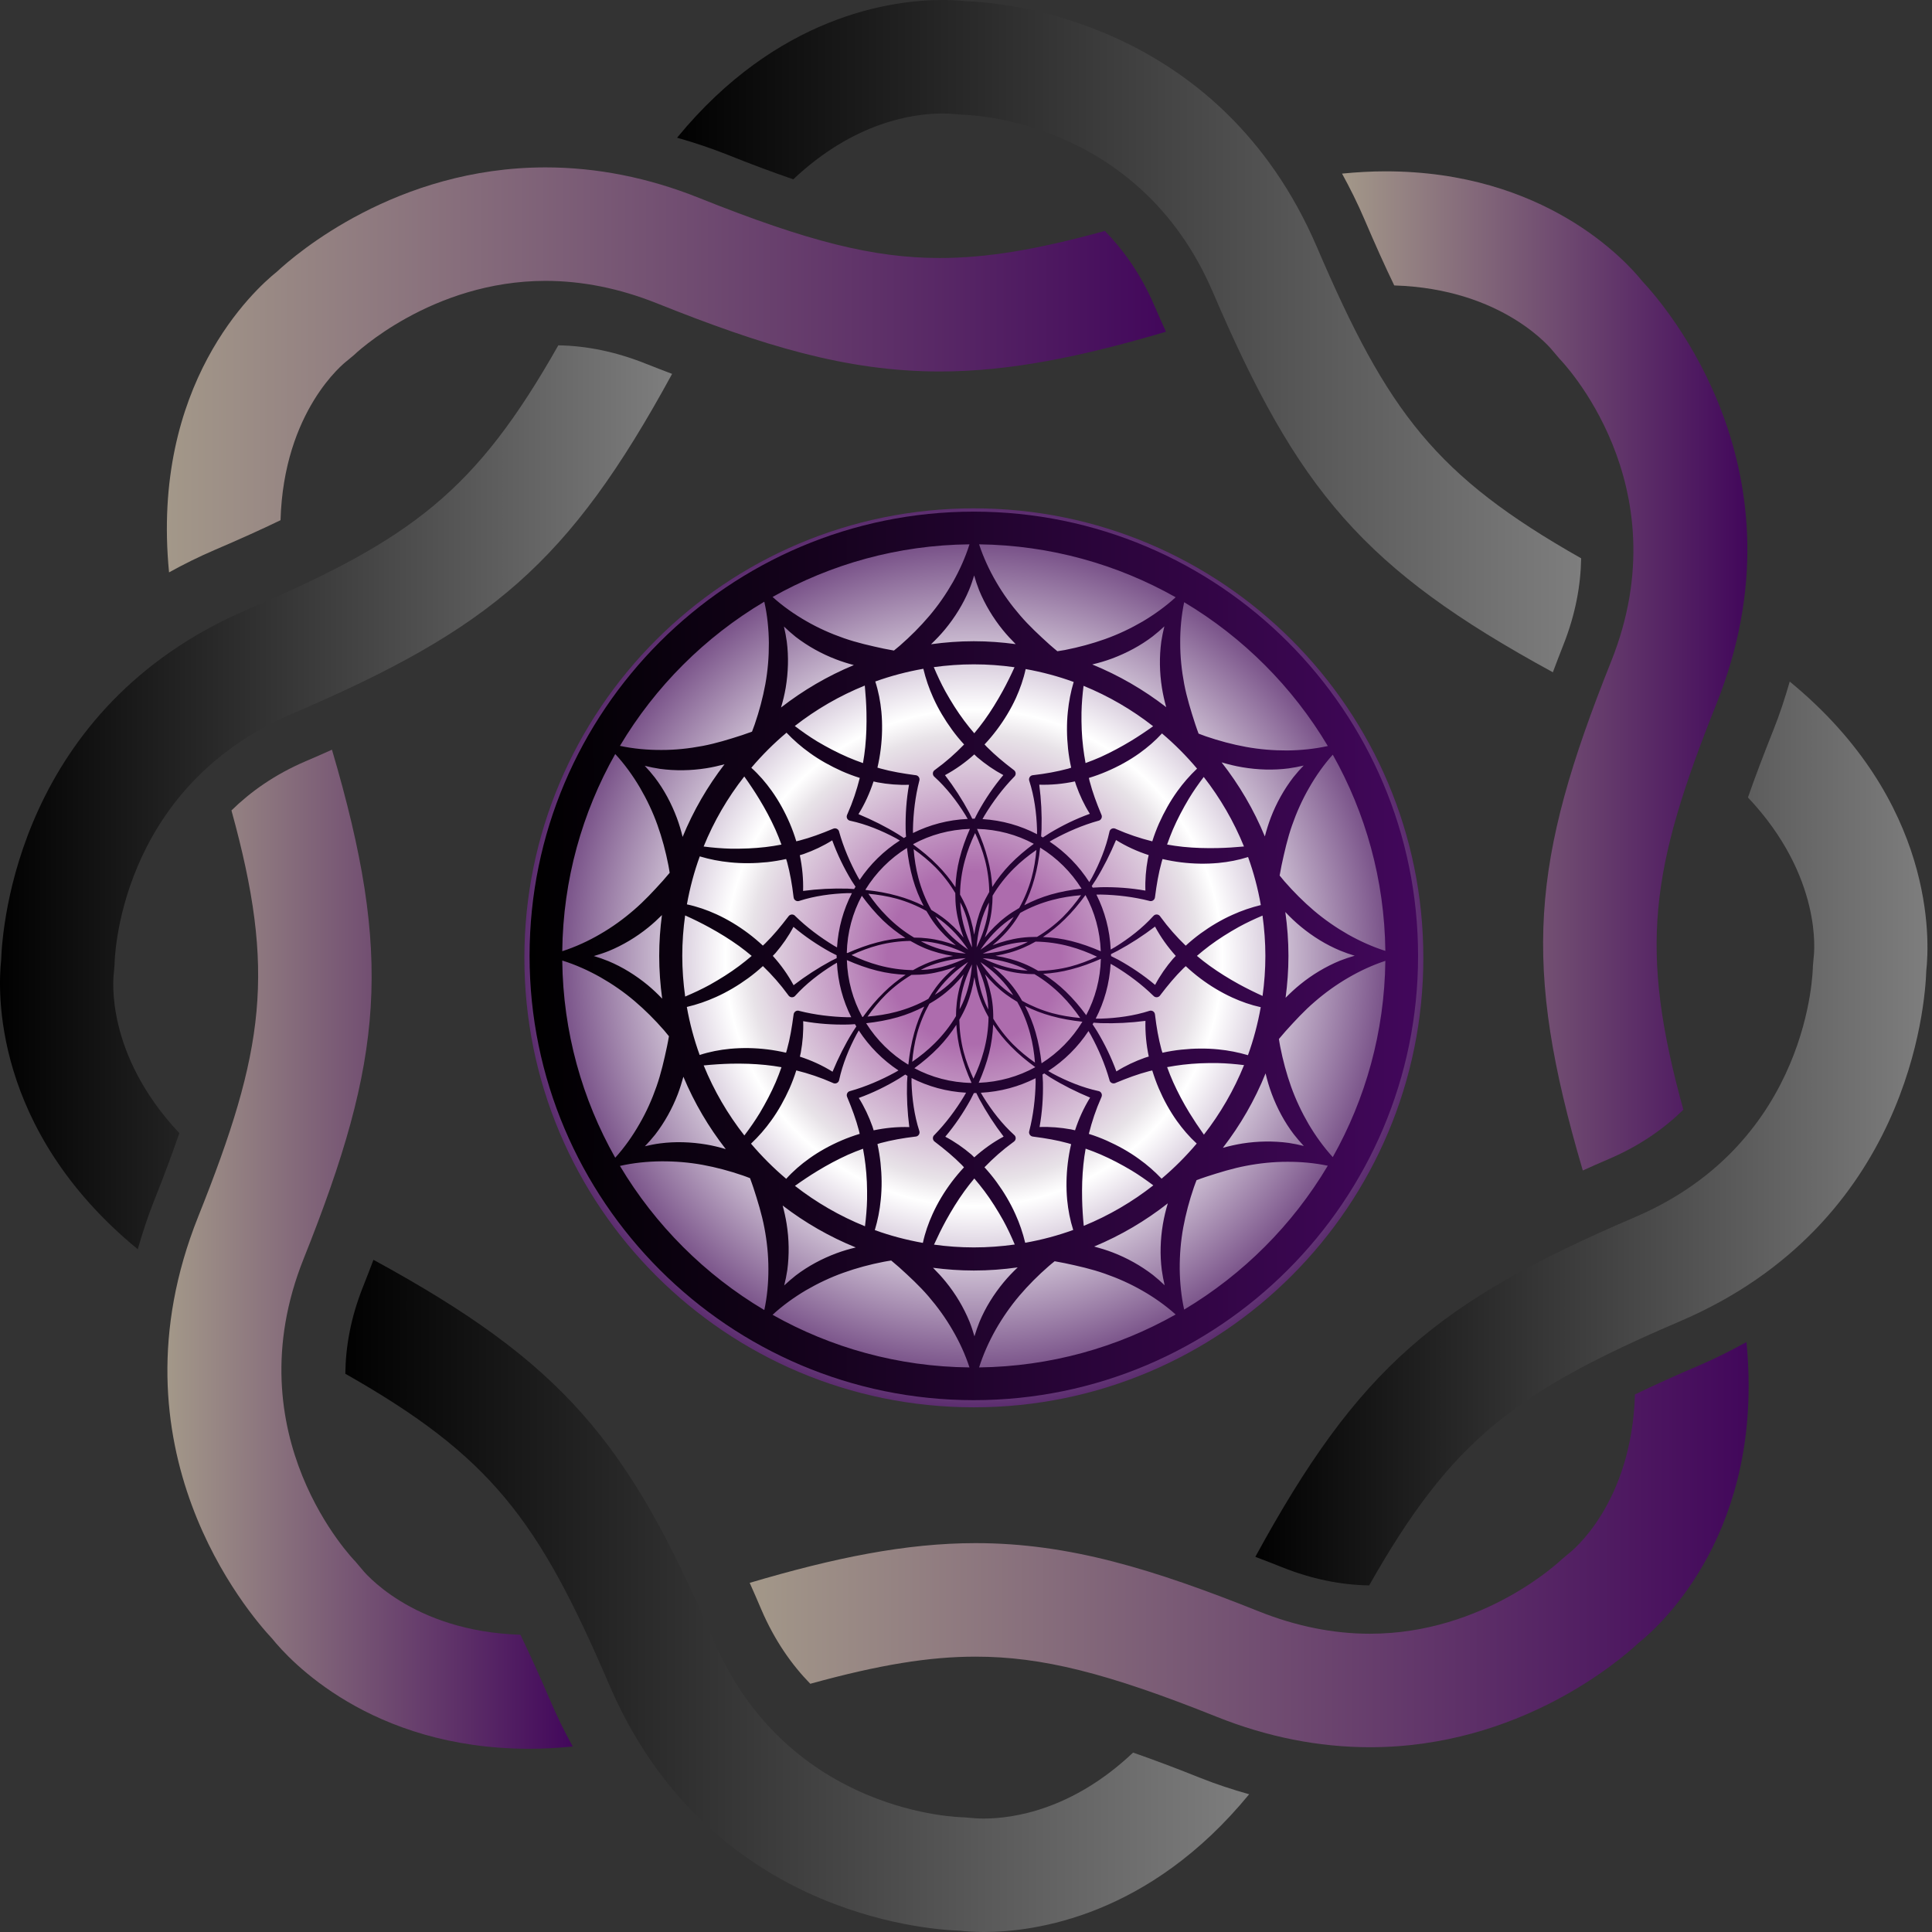
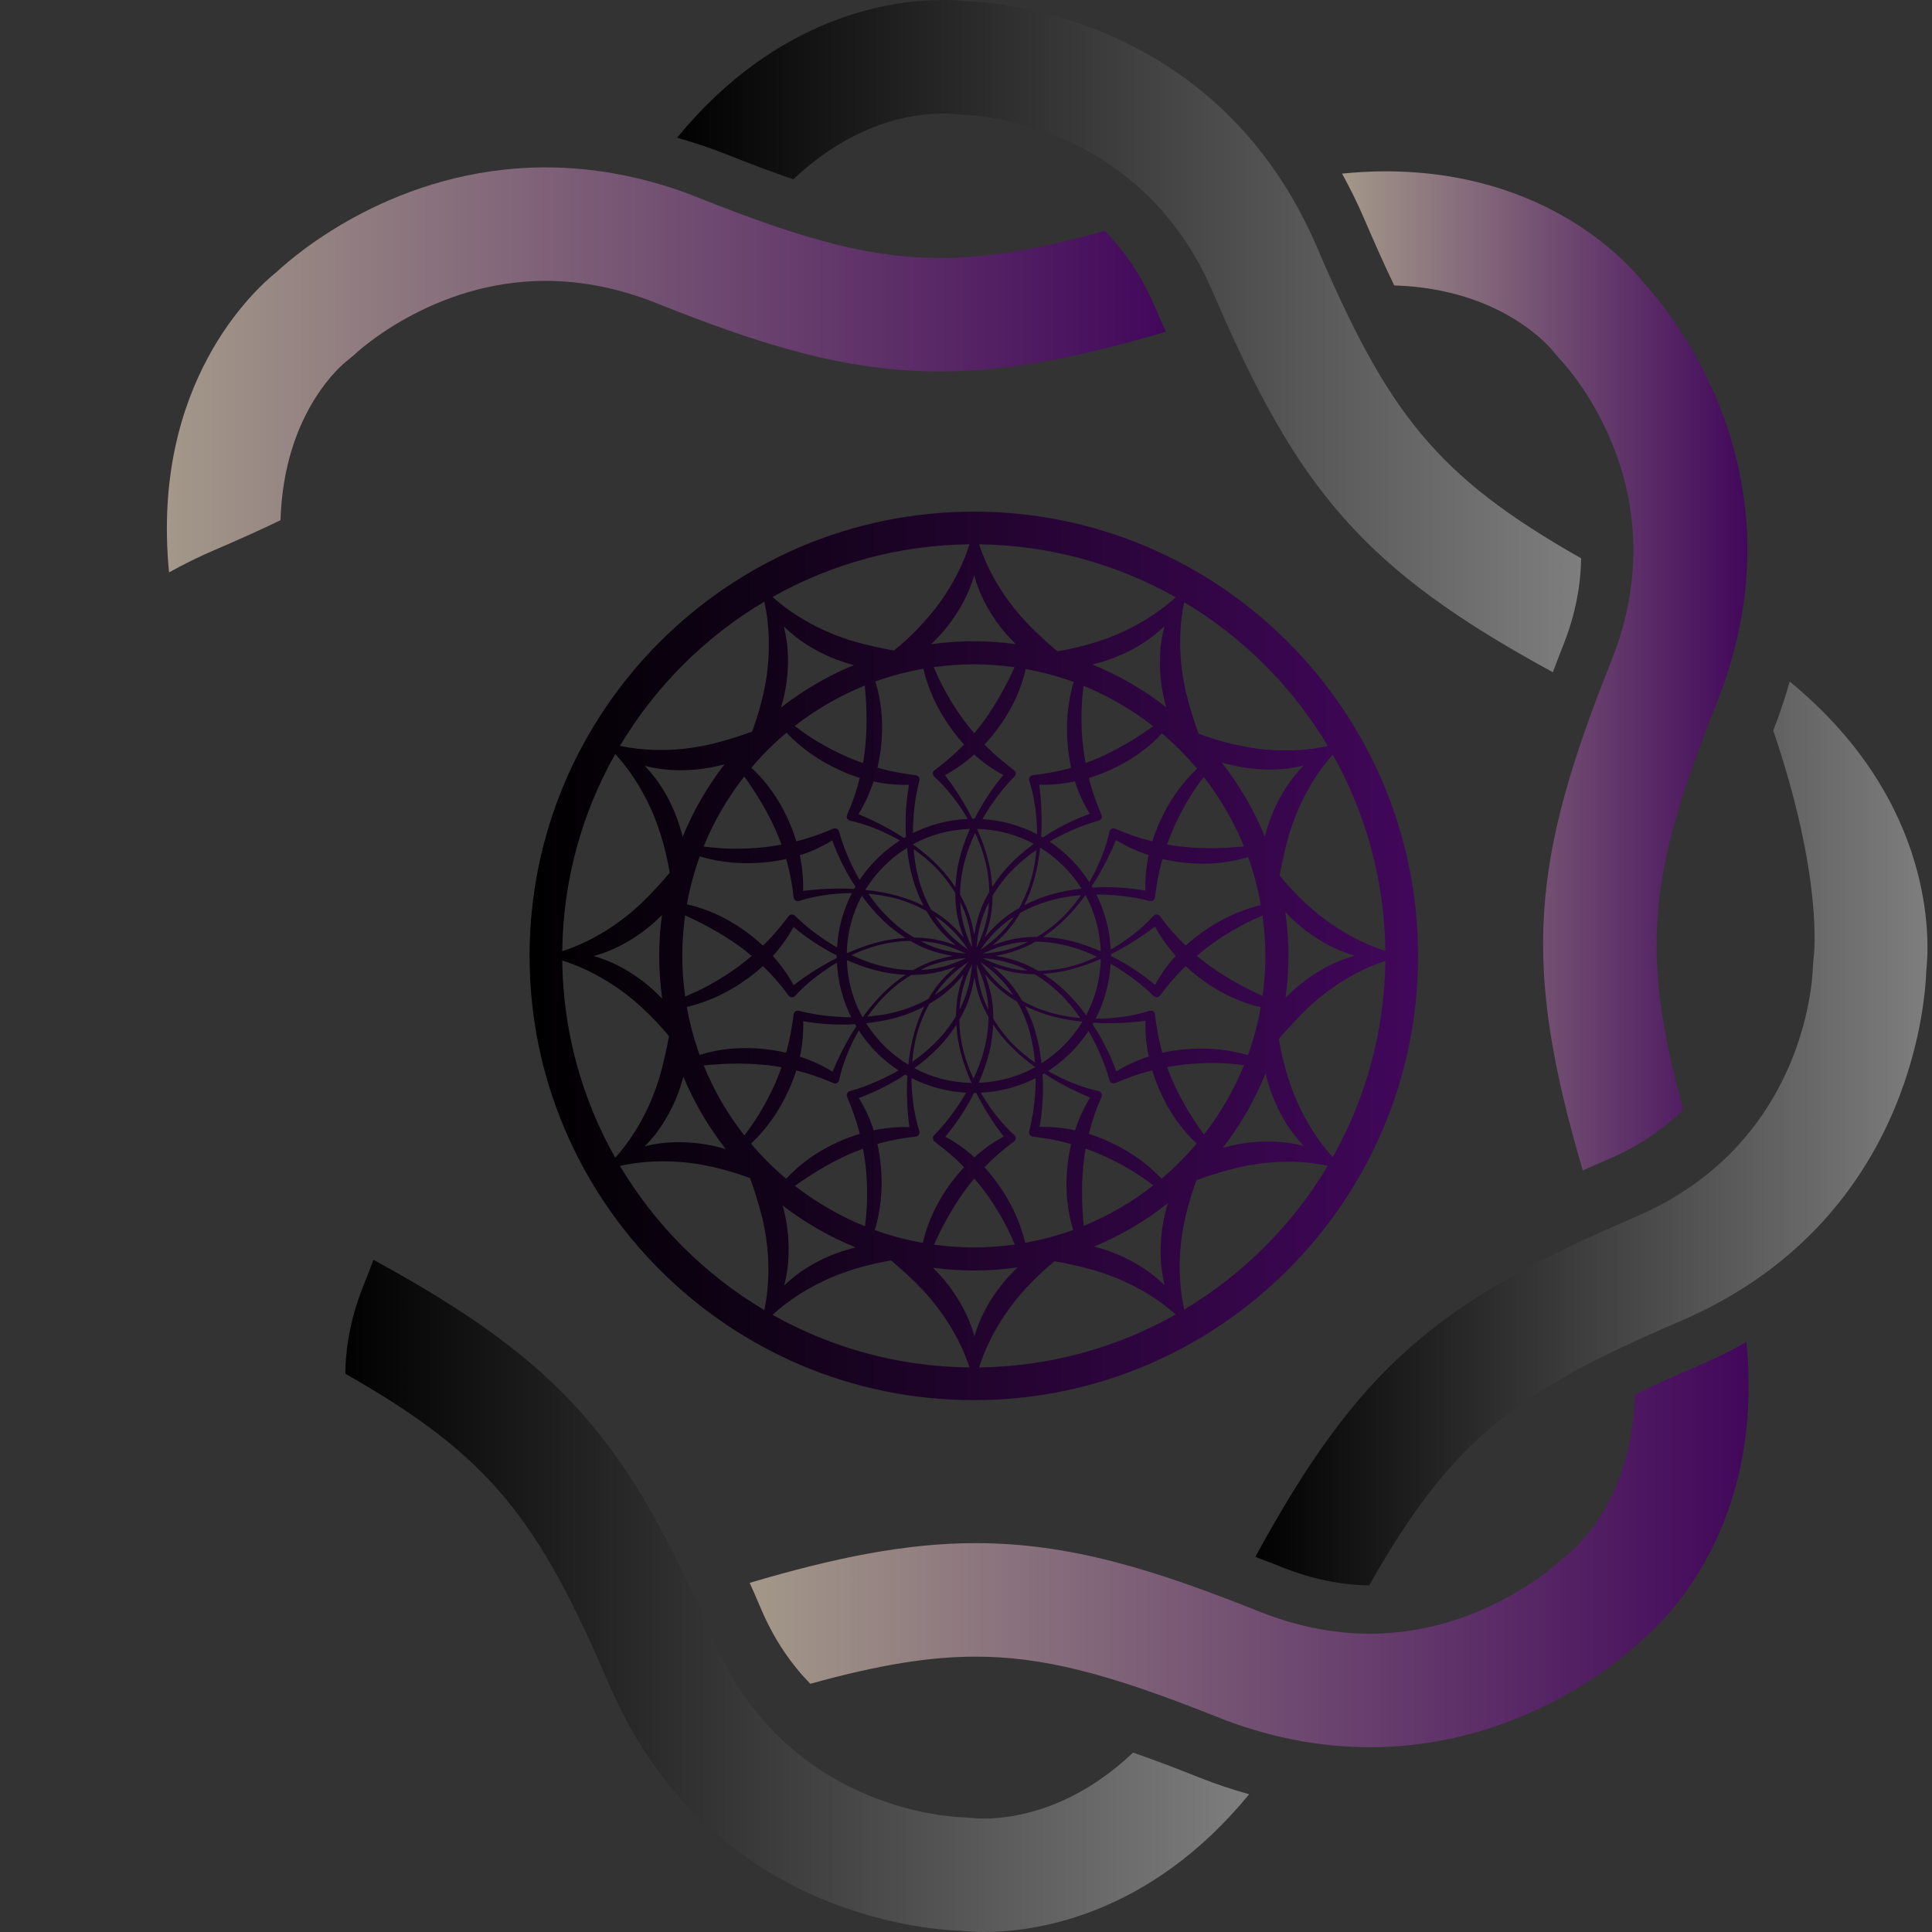
<svg xmlns="http://www.w3.org/2000/svg" viewBox="0 0 50 50" fill="none">
  <rect x="0" y="0" width="50" height="50" fill="#333333" stroke="none" />
-   <path d="M25.204 36.421C31.628 36.421 36.836 31.213 36.836 24.788C36.836 18.364 31.628 13.156 25.204 13.156C18.779 13.156 13.571 18.364 13.571 24.788C13.571 31.213 18.779 36.421 25.204 36.421Z" fill="url(#paint0_radial_209_2)" />
  <path d="M18.799 3.993C19.44 4.251 20.006 4.46 20.53 4.641C22.106 3.153 23.642 2.937 24.393 2.937C24.548 2.937 24.652 2.947 24.665 2.949L24.905 2.969C24.951 2.969 29.443 3.022 31.389 7.561C33.589 12.695 35.282 14.726 40.188 17.398C40.275 17.168 40.358 16.945 40.454 16.705C40.778 15.894 40.909 15.136 40.92 14.449C37.153 12.315 35.917 10.674 34.086 6.404C31.553 0.49 25.917 0.063 25.019 0.033C24.887 0.018 24.673 0 24.392 0C23.064 0 20.113 0.406 17.523 3.564C17.952 3.686 18.377 3.826 18.799 3.993Z" fill="url(#paint1_linear_209_2)" />
  <path d="M5.567 14.228C6.192 13.96 6.749 13.71 7.26 13.463C7.343 10.633 8.901 9.399 8.979 9.34L9.159 9.19C9.177 9.171 11.161 7.269 14.119 7.269C15.067 7.269 16.034 7.464 16.994 7.847C19.721 8.938 21.898 9.614 24.324 9.614C26.13 9.614 27.986 9.232 30.175 8.585C30.073 8.357 29.974 8.141 29.872 7.903C29.523 7.093 29.076 6.472 28.594 5.977C26.802 6.47 25.512 6.677 24.324 6.677C22.613 6.677 20.922 6.255 18.086 5.12C16.777 4.596 15.442 4.332 14.12 4.332C10.256 4.332 7.654 6.578 7.167 7.031C6.577 7.502 3.899 9.943 4.375 14.813C4.749 14.606 5.144 14.409 5.567 14.228Z" fill="url(#paint2_linear_209_2)" />
-   <path d="M3.992 31.064C4.247 30.427 4.455 29.863 4.642 29.326C2.705 27.266 2.933 25.294 2.945 25.197L2.965 24.956C2.965 24.91 3.018 20.418 7.557 18.473C12.691 16.274 14.722 14.581 17.394 9.676C17.165 9.589 16.938 9.502 16.702 9.408C15.942 9.105 15.185 8.949 14.449 8.937C12.314 12.707 10.672 13.944 6.401 15.775C0.476 18.315 0.059 23.97 0.03 24.849C-0.054 25.602 -0.219 29.223 3.565 32.33C3.685 31.915 3.82 31.494 3.992 31.064Z" fill="url(#paint3_linear_209_2)" />
-   <path d="M14.238 44.005C13.969 43.377 13.716 42.821 13.468 42.307C10.638 42.218 9.391 40.647 9.351 40.593L9.194 40.408C9.162 40.375 6.023 37.163 7.858 32.577C9.931 27.391 10.17 24.76 8.591 19.402C8.369 19.502 8.148 19.601 7.912 19.7C7.104 20.046 6.483 20.492 5.99 20.974C7.141 25.141 6.854 27.174 5.13 31.485C2.732 37.477 6.448 41.773 7.044 42.408C7.481 42.951 9.576 45.258 13.7 45.258C14.068 45.258 14.442 45.238 14.822 45.199C14.615 44.827 14.419 44.43 14.238 44.005Z" fill="url(#paint4_linear_209_2)" />
  <path d="M31.052 46.007C30.416 45.752 29.848 45.539 29.324 45.357C27.748 46.848 26.209 47.064 25.457 47.064C25.302 47.064 25.198 47.054 25.184 47.052L24.944 47.032C24.899 47.032 20.407 46.979 18.461 42.44C16.262 37.306 14.569 35.275 9.665 32.604C9.578 32.832 9.493 33.056 9.398 33.294C9.072 34.107 8.944 34.866 8.937 35.553C12.699 37.686 13.935 39.327 15.764 43.595C18.299 49.51 23.933 49.936 24.833 49.966C24.964 49.981 25.178 50 25.461 50C26.789 50 29.739 49.593 32.328 46.435C31.9 46.315 31.474 46.176 31.052 46.007Z" fill="url(#paint5_linear_209_2)" />
-   <path d="M46.318 17.639C46.199 18.052 46.063 18.475 45.891 18.904C45.64 19.533 45.423 20.104 45.237 20.638C47.181 22.699 46.951 24.674 46.938 24.771L46.917 25.012C46.917 25.058 46.864 29.549 42.325 31.494C37.191 33.694 35.162 35.386 32.488 40.291C32.718 40.378 32.943 40.465 33.178 40.559C33.94 40.864 34.698 41.019 35.434 41.03C37.569 37.26 39.21 36.024 43.482 34.193C49.407 31.653 49.824 26 49.852 25.119C49.937 24.366 50.102 20.744 46.318 17.639Z" fill="url(#paint6_linear_209_2)" />
+   <path d="M46.318 17.639C46.199 18.052 46.063 18.475 45.891 18.904C47.181 22.699 46.951 24.674 46.938 24.771L46.917 25.012C46.917 25.058 46.864 29.549 42.325 31.494C37.191 33.694 35.162 35.386 32.488 40.291C32.718 40.378 32.943 40.465 33.178 40.559C33.94 40.864 34.698 41.019 35.434 41.03C37.569 37.26 39.21 36.024 43.482 34.193C49.407 31.653 49.824 26 49.852 25.119C49.937 24.366 50.102 20.744 46.318 17.639Z" fill="url(#paint6_linear_209_2)" />
  <path d="M36.083 7.387C38.914 7.474 40.163 9.047 40.203 9.1L40.361 9.286C40.393 9.318 43.532 12.53 41.697 17.116C39.622 22.301 39.384 24.933 40.963 30.292C41.185 30.191 41.407 30.093 41.641 29.993C42.449 29.647 43.071 29.202 43.565 28.72C42.413 24.552 42.7 22.518 44.424 18.208C46.821 12.215 43.106 7.921 42.509 7.285C42.073 6.742 39.978 4.434 35.853 4.434C35.486 4.434 35.111 4.456 34.732 4.493C34.938 4.869 35.137 5.266 35.318 5.691C35.585 6.315 35.836 6.876 36.083 7.387Z" fill="url(#paint7_linear_209_2)" />
  <path d="M44.005 35.323C43.378 35.591 42.823 35.842 42.312 36.089C42.229 38.919 40.672 40.151 40.592 40.21L40.413 40.36C40.394 40.379 38.411 42.281 35.453 42.281C34.505 42.281 33.539 42.086 32.576 41.701C29.849 40.612 27.672 39.936 25.248 39.936C23.442 39.936 21.587 40.317 19.402 40.964C19.501 41.188 19.601 41.411 19.7 41.648C20.045 42.454 20.488 43.082 20.97 43.576C22.764 43.081 24.058 42.874 25.248 42.874C26.959 42.874 28.651 43.295 31.487 44.43C32.795 44.954 34.131 45.218 35.452 45.218H35.454C39.318 45.218 41.919 42.972 42.406 42.519C42.995 42.048 45.675 39.606 45.198 34.732C44.821 34.939 44.43 35.141 44.005 35.323Z" fill="url(#paint8_linear_209_2)" />
  <path d="M25.202 13.241C18.863 13.241 13.705 18.398 13.705 24.738C13.705 31.077 18.863 36.236 25.202 36.236C31.542 36.236 36.7 31.077 36.7 24.738C36.7 18.398 31.542 13.241 25.202 13.241ZM34.492 29.946C34.258 29.69 34.047 29.396 33.869 29.096C33.688 28.785 33.535 28.461 33.414 28.124C33.294 27.787 33.201 27.439 33.131 27.083C33.118 27.019 33.109 26.953 33.098 26.889C33.155 26.822 33.212 26.753 33.271 26.687C33.513 26.419 33.754 26.157 34.025 25.925C34.294 25.692 34.584 25.483 34.894 25.303C35.195 25.127 35.524 24.975 35.853 24.867C35.831 26.71 35.339 28.44 34.492 29.946ZM14.551 24.86C14.553 24.86 14.554 24.86 14.555 24.86C14.892 24.964 15.23 25.117 15.541 25.292C15.853 25.47 16.148 25.674 16.421 25.906C16.693 26.137 16.948 26.392 17.186 26.665C17.229 26.715 17.27 26.767 17.312 26.818C17.296 26.905 17.282 26.993 17.263 27.078C17.188 27.431 17.109 27.779 16.991 28.116C16.874 28.452 16.729 28.778 16.549 29.088C16.373 29.397 16.159 29.701 15.922 29.962C15.068 28.451 14.572 26.712 14.551 24.86ZM15.922 19.514C16.162 19.773 16.379 20.074 16.56 20.381C16.741 20.691 16.895 21.015 17.015 21.352C17.136 21.69 17.228 22.037 17.298 22.393C17.311 22.457 17.32 22.523 17.331 22.588C17.274 22.655 17.217 22.724 17.158 22.79C16.917 23.057 16.675 23.319 16.404 23.551C16.135 23.784 15.845 23.994 15.535 24.173C15.228 24.353 14.89 24.508 14.555 24.616L14.551 24.618C14.572 22.765 15.068 21.026 15.922 19.514ZM25.219 34.584C25.181 34.455 25.14 34.328 25.09 34.203C24.938 33.833 24.73 33.485 24.477 33.174C24.374 33.047 24.262 32.926 24.146 32.81C24.492 32.855 24.844 32.881 25.202 32.881C25.588 32.881 25.966 32.852 26.338 32.8C26.209 32.922 26.085 33.052 25.971 33.19C25.718 33.497 25.503 33.84 25.35 34.208C25.3 34.331 25.257 34.457 25.219 34.584ZM25.211 14.892C25.248 15.021 25.289 15.148 25.339 15.274C25.491 15.643 25.7 15.992 25.952 16.303C26.056 16.431 26.169 16.553 26.286 16.67C25.931 16.622 25.57 16.595 25.202 16.595C24.827 16.595 24.458 16.623 24.095 16.673C24.223 16.551 24.345 16.423 24.458 16.287C24.711 15.979 24.925 15.637 25.079 15.268C25.13 15.145 25.172 15.02 25.211 14.892ZM29.989 28.168C30.116 28.464 30.271 28.748 30.458 29.01C30.61 29.222 30.777 29.418 30.971 29.595C30.694 29.923 30.39 30.227 30.062 30.504C29.881 30.315 29.689 30.146 29.477 29.995C29.218 29.806 28.935 29.65 28.641 29.519C28.491 29.452 28.336 29.394 28.179 29.345C28.258 29.027 28.362 28.715 28.497 28.412L28.508 28.387C28.511 28.378 28.514 28.369 28.515 28.359C28.524 28.299 28.482 28.243 28.422 28.235L28.422 28.235C28.017 28.147 27.614 27.983 27.24 27.783C27.202 27.762 27.165 27.739 27.128 27.717C27.543 27.448 27.898 27.096 28.17 26.683C28.189 26.717 28.209 26.749 28.228 26.782C28.43 27.151 28.599 27.548 28.711 27.945C28.712 27.953 28.715 27.962 28.718 27.971C28.742 28.027 28.806 28.053 28.863 28.03L28.888 28.019C29.168 27.902 29.449 27.798 29.738 27.722C29.765 27.715 29.794 27.71 29.82 27.703C29.869 27.862 29.925 28.017 29.989 28.168ZM27.619 31.059C27.645 31.321 27.694 31.578 27.775 31.831C27.375 31.977 26.96 32.087 26.532 32.163C26.47 31.906 26.387 31.661 26.278 31.422C26.147 31.129 25.982 30.852 25.792 30.592C25.695 30.458 25.59 30.331 25.478 30.209C25.705 29.974 25.951 29.756 26.219 29.561L26.241 29.545C26.249 29.539 26.256 29.532 26.262 29.524C26.3 29.477 26.292 29.407 26.244 29.37L26.244 29.37C25.937 29.091 25.67 28.748 25.447 28.387C25.424 28.352 25.406 28.315 25.384 28.28C25.892 28.254 26.371 28.122 26.801 27.904C26.801 27.941 26.803 27.979 26.802 28.015C26.793 28.436 26.741 28.865 26.639 29.264V29.265C26.636 29.272 26.634 29.281 26.633 29.29C26.625 29.35 26.668 29.406 26.728 29.414L26.756 29.418C27.056 29.457 27.352 29.506 27.64 29.586C27.667 29.593 27.694 29.603 27.721 29.611C27.683 29.771 27.655 29.933 27.635 30.096C27.596 30.415 27.589 30.739 27.619 31.059ZM22.788 30.096C22.77 29.932 22.744 29.769 22.708 29.608C22.735 29.6 22.761 29.59 22.789 29.582C23.077 29.505 23.373 29.453 23.674 29.417L23.702 29.414C23.711 29.413 23.72 29.41 23.729 29.407C23.785 29.384 23.812 29.321 23.79 29.265L23.79 29.264C23.663 28.869 23.604 28.438 23.59 28.015C23.589 27.977 23.591 27.937 23.591 27.899C24.018 28.118 24.496 28.251 25.002 28.279C24.984 28.309 24.968 28.34 24.95 28.37C24.732 28.73 24.473 29.075 24.185 29.37C24.178 29.375 24.172 29.382 24.166 29.389C24.129 29.438 24.139 29.507 24.187 29.544L24.209 29.561C24.45 29.745 24.681 29.936 24.891 30.148C24.911 30.168 24.929 30.19 24.948 30.21C24.836 30.331 24.73 30.457 24.631 30.588C24.438 30.845 24.27 31.122 24.137 31.415C24.027 31.656 23.94 31.904 23.884 32.166C23.456 32.09 23.04 31.98 22.64 31.835C22.717 31.578 22.767 31.323 22.793 31.058C22.827 30.739 22.822 30.416 22.788 30.096ZM20.347 30.508C20.018 30.23 19.714 29.926 19.436 29.598C19.631 29.414 19.803 29.217 19.958 29.001C20.146 28.742 20.302 28.459 20.434 28.165C20.5 28.014 20.559 27.859 20.608 27.702C20.925 27.781 21.237 27.885 21.541 28.02L21.565 28.031C21.574 28.035 21.584 28.037 21.594 28.039C21.654 28.047 21.709 28.006 21.718 27.946V27.945C21.806 27.54 21.97 27.137 22.17 26.764C22.187 26.731 22.207 26.7 22.225 26.668C22.493 27.079 22.843 27.432 23.252 27.703C23.225 27.718 23.198 27.736 23.17 27.751C22.801 27.953 22.404 28.123 22.007 28.235C21.999 28.236 21.99 28.238 21.982 28.242C21.926 28.265 21.899 28.33 21.923 28.386L21.933 28.411C22.05 28.691 22.154 28.972 22.23 29.262C22.237 29.288 22.242 29.317 22.249 29.344C22.091 29.392 21.936 29.448 21.786 29.512C21.49 29.639 21.205 29.794 20.944 29.981C20.727 30.136 20.527 30.308 20.347 30.508ZM20.44 21.309C20.313 21.013 20.158 20.729 19.971 20.467C19.816 20.25 19.644 20.05 19.444 19.87C19.722 19.542 20.026 19.238 20.355 18.962C20.539 19.156 20.736 19.327 20.952 19.482C21.211 19.67 21.494 19.826 21.788 19.958C21.938 20.024 22.093 20.083 22.251 20.132C22.172 20.449 22.068 20.761 21.933 21.065L21.922 21.089C21.918 21.098 21.916 21.108 21.914 21.118C21.905 21.178 21.947 21.233 22.007 21.242H22.008C22.413 21.329 22.815 21.494 23.189 21.694C23.223 21.712 23.255 21.732 23.288 21.752C22.875 22.017 22.52 22.364 22.247 22.772C22.232 22.746 22.216 22.721 22.201 22.694C21.999 22.325 21.829 21.928 21.718 21.531C21.716 21.523 21.714 21.514 21.711 21.506C21.687 21.449 21.622 21.423 21.566 21.446L21.541 21.456C21.261 21.573 20.98 21.678 20.691 21.753C20.664 21.761 20.636 21.765 20.608 21.773C20.561 21.615 20.504 21.46 20.44 21.309ZM22.81 18.418C22.784 18.152 22.735 17.893 22.652 17.637C23.052 17.493 23.468 17.383 23.896 17.308C23.958 17.567 24.042 17.813 24.151 18.054C24.282 18.347 24.448 18.624 24.637 18.884C24.734 19.018 24.839 19.145 24.951 19.267C24.724 19.502 24.478 19.72 24.209 19.915L24.188 19.931C24.18 19.937 24.173 19.944 24.166 19.951C24.129 19.999 24.137 20.068 24.185 20.106L24.185 20.106C24.492 20.384 24.759 20.728 24.982 21.088C25.004 21.123 25.023 21.159 25.044 21.194C24.537 21.217 24.058 21.345 23.628 21.559C23.628 21.526 23.626 21.493 23.627 21.46C23.636 21.04 23.688 20.611 23.79 20.212C23.793 20.204 23.795 20.195 23.796 20.186C23.804 20.126 23.762 20.07 23.701 20.062L23.673 20.059C23.373 20.018 23.077 19.97 22.789 19.89C22.762 19.883 22.735 19.873 22.708 19.866C22.746 19.706 22.774 19.543 22.794 19.381C22.833 19.061 22.84 18.737 22.81 18.418ZM27.641 19.38C27.659 19.544 27.686 19.707 27.722 19.868C27.695 19.876 27.668 19.887 27.64 19.894C27.352 19.971 27.056 20.024 26.756 20.059L26.728 20.062C26.718 20.063 26.709 20.066 26.7 20.069C26.644 20.092 26.617 20.156 26.639 20.212V20.212C26.766 20.607 26.825 21.038 26.838 21.461C26.84 21.504 26.838 21.547 26.838 21.589C26.411 21.366 25.933 21.23 25.427 21.198C25.444 21.168 25.46 21.136 25.479 21.106C25.697 20.746 25.956 20.401 26.244 20.106C26.251 20.101 26.257 20.094 26.262 20.087C26.3 20.039 26.29 19.969 26.242 19.932L26.22 19.915C25.979 19.732 25.748 19.54 25.538 19.328C25.518 19.308 25.5 19.286 25.48 19.266C25.593 19.146 25.699 19.02 25.797 18.889C25.991 18.631 26.159 18.354 26.293 18.062C26.401 17.821 26.488 17.575 26.544 17.315C26.972 17.392 27.387 17.503 27.787 17.649C27.711 17.903 27.662 18.157 27.636 18.418C27.602 18.737 27.608 19.06 27.641 19.38ZM30.072 18.981C30.4 19.258 30.703 19.563 30.98 19.892C30.79 20.072 30.622 20.265 30.471 20.475C30.283 20.735 30.127 21.017 29.995 21.311C29.929 21.462 29.87 21.617 29.821 21.774C29.503 21.695 29.192 21.591 28.888 21.457L28.864 21.446C28.854 21.442 28.845 21.439 28.835 21.438C28.775 21.429 28.719 21.471 28.711 21.531V21.532C28.623 21.936 28.459 22.339 28.259 22.713C28.238 22.752 28.213 22.79 28.191 22.829C27.924 22.413 27.575 22.055 27.164 21.781C27.196 21.762 27.227 21.743 27.259 21.725C27.628 21.523 28.025 21.353 28.422 21.242C28.43 21.24 28.439 21.238 28.447 21.235C28.503 21.211 28.53 21.146 28.507 21.09L28.496 21.065C28.379 20.785 28.275 20.504 28.199 20.215C28.192 20.188 28.187 20.16 28.18 20.133C28.338 20.085 28.492 20.029 28.643 19.964C28.94 19.837 29.224 19.682 29.485 19.496C29.698 19.343 29.895 19.175 30.072 18.981ZM32.748 24.738C32.748 25.09 32.722 25.436 32.675 25.775C32.468 25.681 32.262 25.579 32.064 25.471C31.801 25.326 31.547 25.169 31.304 24.994C31.191 24.913 31.082 24.827 30.976 24.738C31.082 24.647 31.19 24.559 31.301 24.476C31.54 24.297 31.795 24.138 32.057 23.991C32.256 23.882 32.465 23.784 32.674 23.695C32.721 24.037 32.748 24.384 32.748 24.738ZM31.898 23.675C31.605 23.805 31.328 23.971 31.068 24.16C30.935 24.258 30.807 24.363 30.686 24.474C30.45 24.247 30.233 24.001 30.037 23.733L30.021 23.711C30.016 23.704 30.009 23.696 30.001 23.69C29.953 23.653 29.884 23.661 29.847 23.709L29.846 23.709C29.568 24.016 29.224 24.283 28.864 24.506C28.825 24.53 28.785 24.552 28.745 24.574C28.722 24.065 28.591 23.584 28.375 23.152C28.414 23.152 28.453 23.15 28.492 23.151C28.913 23.16 29.341 23.212 29.741 23.314C29.748 23.316 29.757 23.319 29.766 23.32C29.826 23.328 29.882 23.285 29.89 23.225L29.894 23.197C29.933 22.896 29.982 22.601 30.062 22.313C30.069 22.285 30.079 22.259 30.086 22.232C30.247 22.269 30.409 22.298 30.572 22.318C30.891 22.357 31.215 22.363 31.535 22.333C31.795 22.308 32.049 22.26 32.3 22.18C32.445 22.58 32.555 22.995 32.63 23.423C32.377 23.485 32.135 23.567 31.898 23.675ZM29.894 25.489C29.595 25.238 29.278 25.025 28.941 24.838C28.879 24.805 28.816 24.774 28.753 24.743C28.753 24.741 28.754 24.74 28.754 24.738C28.754 24.723 28.752 24.708 28.751 24.693C28.808 24.664 28.866 24.637 28.922 24.607C29.261 24.424 29.581 24.217 29.892 23.98C30.038 24.253 30.221 24.507 30.429 24.739C30.406 24.765 30.38 24.788 30.357 24.814C30.179 25.022 30.021 25.248 29.894 25.489ZM25.346 28.446C25.529 28.784 25.736 29.104 25.974 29.415C25.7 29.561 25.446 29.744 25.214 29.952C25.188 29.929 25.166 29.903 25.14 29.88C24.931 29.702 24.705 29.545 24.464 29.418C24.715 29.119 24.929 28.802 25.115 28.464C25.146 28.407 25.175 28.348 25.204 28.289C25.225 28.289 25.245 28.286 25.266 28.286C25.292 28.339 25.318 28.394 25.346 28.446ZM20.538 25.497C20.391 25.224 20.209 24.969 20 24.738C20.023 24.712 20.05 24.689 20.072 24.663C20.25 24.454 20.408 24.228 20.535 23.987C20.834 24.238 21.151 24.452 21.488 24.639C21.542 24.668 21.597 24.694 21.652 24.722C21.652 24.727 21.651 24.733 21.651 24.738C21.651 24.758 21.654 24.776 21.654 24.796C21.605 24.82 21.555 24.844 21.507 24.869C21.169 25.052 20.849 25.259 20.538 25.497ZM25.083 21.03C24.901 20.692 24.694 20.372 24.456 20.061C24.729 19.914 24.983 19.733 25.215 19.524C25.241 19.547 25.264 19.574 25.29 19.596C25.499 19.774 25.725 19.931 25.966 20.059C25.715 20.357 25.501 20.674 25.315 21.012C25.283 21.07 25.255 21.129 25.225 21.188C25.217 21.188 25.21 21.187 25.203 21.187C25.189 21.187 25.176 21.189 25.163 21.189C25.137 21.136 25.111 21.082 25.083 21.03ZM26.421 24.271C26.17 24.304 25.925 24.372 25.689 24.462C25.883 24.301 26.061 24.121 26.211 23.918C26.281 23.825 26.344 23.726 26.403 23.626C26.665 23.479 26.945 23.367 27.236 23.291C27.478 23.226 27.726 23.188 27.977 23.168C27.835 23.37 27.678 23.562 27.503 23.736C27.303 23.932 27.08 24.103 26.84 24.246C26.7 24.247 26.561 24.252 26.421 24.271ZM26.601 24.375C26.552 24.4 26.504 24.426 26.453 24.447C26.131 24.584 25.784 24.658 25.434 24.68C25.749 24.526 26.087 24.42 26.435 24.385C26.49 24.379 26.546 24.378 26.601 24.375ZM26.142 23.867C25.931 24.147 25.668 24.385 25.375 24.578C25.572 24.288 25.811 24.027 26.095 23.822C26.14 23.789 26.188 23.761 26.234 23.731C26.203 23.776 26.175 23.823 26.142 23.867ZM26.026 23.73C25.825 23.885 25.646 24.065 25.487 24.261C25.575 24.025 25.639 23.78 25.667 23.53C25.681 23.414 25.687 23.297 25.688 23.18C25.841 22.923 26.028 22.685 26.241 22.474C26.418 22.297 26.615 22.14 26.821 21.997C26.8 22.243 26.76 22.488 26.695 22.726C26.62 22.996 26.512 23.256 26.377 23.499C26.256 23.57 26.137 23.644 26.026 23.73ZM25.582 23.52C25.54 23.868 25.43 24.205 25.274 24.519C25.299 24.169 25.376 23.823 25.519 23.505C25.541 23.454 25.569 23.405 25.594 23.356C25.59 23.41 25.589 23.465 25.582 23.52ZM25.413 23.459C25.317 23.694 25.252 23.94 25.212 24.189C25.17 23.941 25.103 23.696 25.003 23.465C24.956 23.358 24.903 23.254 24.846 23.152C24.849 22.853 24.892 22.553 24.972 22.264C25.037 22.022 25.128 21.787 25.236 21.56C25.341 21.785 25.428 22.017 25.491 22.256C25.561 22.526 25.598 22.805 25.602 23.084C25.532 23.205 25.467 23.329 25.413 23.459ZM24.924 23.499C25.061 23.822 25.135 24.169 25.157 24.519C25.003 24.203 24.897 23.866 24.861 23.517C24.855 23.462 24.855 23.406 24.852 23.351C24.876 23.401 24.902 23.449 24.924 23.499ZM24.747 23.531C24.781 23.783 24.848 24.028 24.938 24.264C24.778 24.069 24.598 23.892 24.395 23.742C24.301 23.672 24.203 23.608 24.102 23.549C23.955 23.288 23.843 23.007 23.767 22.717C23.702 22.475 23.665 22.226 23.645 21.976C23.847 22.118 24.039 22.275 24.213 22.45C24.409 22.65 24.58 22.873 24.723 23.112C24.723 23.252 24.728 23.392 24.747 23.531ZM24.343 23.811C24.624 24.022 24.861 24.285 25.055 24.577C24.764 24.381 24.503 24.141 24.298 23.858C24.266 23.813 24.238 23.765 24.207 23.718C24.253 23.749 24.299 23.778 24.343 23.811ZM24.206 23.927C24.361 24.128 24.542 24.306 24.738 24.466C24.502 24.378 24.257 24.314 24.006 24.285C23.89 24.271 23.773 24.265 23.657 24.265C23.399 24.112 23.162 23.925 22.951 23.711C22.773 23.534 22.616 23.337 22.474 23.131C22.72 23.152 22.964 23.193 23.203 23.257C23.472 23.332 23.732 23.44 23.976 23.576C24.046 23.697 24.121 23.816 24.206 23.927ZM23.996 24.37C24.345 24.413 24.682 24.523 24.996 24.678C24.646 24.654 24.3 24.577 23.981 24.434C23.93 24.411 23.882 24.384 23.832 24.358C23.887 24.363 23.942 24.364 23.996 24.37ZM23.936 24.54C24.17 24.636 24.416 24.701 24.666 24.74C24.417 24.782 24.173 24.849 23.942 24.95C23.834 24.996 23.73 25.049 23.629 25.107C23.329 25.103 23.03 25.06 22.741 24.981C22.498 24.916 22.264 24.824 22.037 24.717C22.261 24.612 22.493 24.525 22.732 24.462C23.003 24.392 23.282 24.355 23.56 24.351C23.682 24.421 23.806 24.486 23.936 24.54ZM23.975 25.029C24.298 24.892 24.645 24.818 24.995 24.796C24.68 24.95 24.342 25.055 23.994 25.092C23.939 25.097 23.883 25.098 23.828 25.101C23.877 25.077 23.925 25.051 23.975 25.029ZM24.008 25.206C24.259 25.172 24.504 25.105 24.74 25.015C24.546 25.175 24.368 25.355 24.218 25.558C24.148 25.652 24.085 25.75 24.026 25.85C23.765 25.997 23.484 26.109 23.194 26.186C22.951 26.251 22.703 26.288 22.452 26.309C22.594 26.106 22.751 25.914 22.926 25.74C23.126 25.544 23.349 25.373 23.588 25.23C23.729 25.23 23.869 25.224 24.008 25.206ZM24.287 25.61C24.498 25.329 24.761 25.092 25.053 24.898C24.857 25.189 24.618 25.45 24.334 25.654C24.289 25.687 24.241 25.715 24.195 25.745C24.226 25.7 24.254 25.653 24.287 25.61ZM24.403 25.746C24.604 25.592 24.783 25.411 24.942 25.215C24.854 25.451 24.79 25.696 24.762 25.947C24.748 26.063 24.742 26.179 24.741 26.296C24.589 26.553 24.401 26.791 24.188 27.002C24.011 27.179 23.814 27.337 23.608 27.479C23.629 27.233 23.669 26.988 23.734 26.75C23.809 26.48 23.917 26.221 24.052 25.977C24.173 25.907 24.292 25.832 24.403 25.746ZM24.847 25.957C24.89 25.608 24.999 25.271 25.155 24.957C25.131 25.307 25.053 25.652 24.91 25.971C24.888 26.022 24.86 26.071 24.835 26.12C24.839 26.066 24.84 26.011 24.847 25.957ZM25.016 26.017C25.113 25.782 25.177 25.537 25.217 25.287C25.259 25.536 25.326 25.78 25.427 26.011C25.473 26.118 25.526 26.222 25.583 26.323C25.58 26.623 25.537 26.923 25.457 27.212C25.392 27.454 25.301 27.689 25.193 27.916C25.089 27.691 25.001 27.459 24.938 27.22C24.868 26.95 24.832 26.671 24.827 26.392C24.897 26.271 24.962 26.146 25.016 26.017ZM25.506 25.977C25.368 25.654 25.294 25.308 25.273 24.957C25.426 25.273 25.532 25.61 25.568 25.959C25.574 26.014 25.574 26.07 25.577 26.125C25.553 26.076 25.527 26.028 25.506 25.977ZM25.682 25.945C25.648 25.694 25.581 25.449 25.491 25.213C25.652 25.407 25.832 25.585 26.034 25.735C26.128 25.804 26.226 25.868 26.326 25.927C26.474 26.188 26.586 26.469 26.662 26.759C26.727 27.002 26.765 27.25 26.785 27.5C26.582 27.358 26.391 27.201 26.216 27.026C26.02 26.827 25.849 26.603 25.706 26.364C25.706 26.224 25.701 26.084 25.682 25.945ZM26.086 25.666C25.805 25.455 25.568 25.192 25.374 24.899C25.665 25.095 25.926 25.335 26.131 25.619C26.164 25.663 26.192 25.712 26.222 25.758C26.176 25.727 26.13 25.699 26.086 25.666ZM26.223 25.55C26.068 25.349 25.887 25.17 25.691 25.011C25.927 25.099 26.172 25.163 26.423 25.191C26.539 25.205 26.655 25.211 26.772 25.211C27.03 25.364 27.267 25.552 27.479 25.765C27.655 25.942 27.813 26.139 27.956 26.345C27.709 26.323 27.465 26.283 27.226 26.219C26.957 26.144 26.697 26.036 26.453 25.901C26.384 25.779 26.308 25.661 26.223 25.55ZM26.433 25.106C26.085 25.063 25.747 24.954 25.433 24.798C25.783 24.822 26.129 24.9 26.448 25.043C26.499 25.065 26.547 25.093 26.596 25.118C26.542 25.114 26.488 25.113 26.433 25.106ZM26.493 24.937C26.259 24.84 26.013 24.776 25.763 24.736C26.012 24.694 26.256 24.627 26.487 24.526C26.595 24.48 26.699 24.427 26.8 24.369C27.1 24.373 27.399 24.416 27.688 24.495C27.931 24.561 28.165 24.652 28.392 24.76C28.168 24.864 27.936 24.952 27.697 25.015C27.426 25.085 27.147 25.121 26.869 25.126C26.747 25.055 26.623 24.99 26.493 24.937ZM27.725 24.354C27.485 24.294 27.239 24.26 26.992 24.25C27.194 24.115 27.384 23.962 27.556 23.791C27.754 23.599 27.93 23.386 28.092 23.164C28.329 23.599 28.468 24.093 28.488 24.619C28.241 24.511 27.987 24.42 27.725 24.354ZM27.197 23.15C26.959 23.219 26.728 23.312 26.509 23.427C26.617 23.209 26.705 22.981 26.769 22.747C26.844 22.482 26.89 22.21 26.919 21.936C27.353 22.203 27.72 22.566 27.99 22.998C27.722 23.028 27.456 23.076 27.197 23.15ZM26.137 22.372C25.966 22.55 25.813 22.746 25.68 22.955C25.665 22.712 25.627 22.471 25.565 22.237C25.497 21.968 25.399 21.707 25.287 21.454C25.288 21.453 25.288 21.452 25.288 21.452C25.817 21.465 26.317 21.602 26.755 21.838C26.536 22 26.327 22.176 26.137 22.372ZM24.831 22.227C24.771 22.467 24.737 22.714 24.726 22.961C24.591 22.759 24.438 22.568 24.267 22.396C24.074 22.197 23.86 22.021 23.636 21.858C23.635 21.853 23.635 21.849 23.635 21.845C24.073 21.607 24.572 21.469 25.101 21.452C24.991 21.703 24.897 21.961 24.831 22.227ZM23.627 22.756C23.695 22.994 23.789 23.224 23.903 23.444C23.685 23.335 23.457 23.248 23.223 23.184C22.956 23.108 22.683 23.062 22.407 23.033C22.404 23.029 22.402 23.026 22.399 23.022C22.668 22.584 23.036 22.215 23.472 21.944C23.503 22.218 23.551 22.49 23.627 22.756ZM22.848 23.816C23.026 23.987 23.222 24.14 23.431 24.273C23.189 24.288 22.947 24.326 22.713 24.387C22.444 24.456 22.184 24.553 21.93 24.665C21.925 24.663 21.92 24.66 21.915 24.658C21.928 24.126 22.066 23.624 22.304 23.183C22.468 23.407 22.648 23.621 22.848 23.816ZM22.704 25.122C22.944 25.182 23.191 25.216 23.438 25.227C23.235 25.361 23.045 25.515 22.873 25.686C22.674 25.879 22.497 26.093 22.334 26.317C22.328 26.317 22.323 26.318 22.317 26.319C22.075 25.879 21.934 25.378 21.917 24.847C22.171 24.959 22.434 25.055 22.704 25.122ZM23.232 26.326C23.47 26.258 23.7 26.164 23.92 26.05C23.812 26.267 23.724 26.496 23.66 26.73C23.585 26.997 23.539 27.27 23.509 27.546C23.507 27.547 23.505 27.549 23.502 27.551C23.062 27.284 22.69 26.917 22.416 26.481C22.692 26.451 22.965 26.402 23.232 26.326ZM24.292 27.104C24.463 26.926 24.616 26.73 24.75 26.521C24.765 26.764 24.802 27.005 24.864 27.24C24.933 27.509 25.029 27.769 25.142 28.022C25.141 28.023 25.141 28.025 25.14 28.026C24.608 28.016 24.106 27.88 23.664 27.645C23.887 27.482 24.099 27.303 24.292 27.104ZM25.599 27.249C25.658 27.009 25.693 26.762 25.703 26.515C25.838 26.718 25.991 26.908 26.162 27.08C26.355 27.279 26.569 27.455 26.793 27.618C26.356 27.86 25.858 28.002 25.329 28.023C25.439 27.772 25.532 27.515 25.599 27.249ZM26.802 26.72C26.734 26.483 26.641 26.252 26.526 26.032C26.744 26.141 26.972 26.229 27.206 26.293C27.47 26.367 27.74 26.413 28.012 26.442C27.747 26.877 27.385 27.246 26.955 27.518C26.925 27.249 26.877 26.982 26.802 26.72ZM27.581 25.661C27.403 25.489 27.206 25.336 26.997 25.203C27.24 25.188 27.482 25.15 27.716 25.088C27.982 25.021 28.239 24.925 28.49 24.815C28.477 25.34 28.343 25.836 28.111 26.273C27.951 26.056 27.776 25.849 27.581 25.661ZM29.705 22.232C29.656 22.502 29.633 22.776 29.643 23.049C29.258 22.981 28.877 22.954 28.491 22.961C28.421 22.963 28.35 22.968 28.279 22.972C28.271 22.958 28.262 22.945 28.254 22.931C28.29 22.878 28.326 22.825 28.36 22.77C28.561 22.443 28.732 22.101 28.883 21.74C29.146 21.904 29.431 22.034 29.728 22.13C29.721 22.165 29.712 22.198 29.705 22.232ZM27.851 20.323C27.943 20.581 28.059 20.83 28.205 21.061C27.838 21.194 27.494 21.362 27.164 21.561C27.105 21.597 27.047 21.636 26.989 21.674C26.974 21.665 26.959 21.655 26.944 21.646C26.948 21.585 26.952 21.523 26.955 21.461C26.966 21.077 26.946 20.696 26.896 20.308C27.205 20.317 27.515 20.287 27.819 20.223C27.83 20.256 27.839 20.29 27.851 20.323ZM25.947 17.889C25.802 18.151 25.646 18.406 25.471 18.648C25.39 18.761 25.303 18.87 25.214 18.977C25.123 18.871 25.036 18.764 24.953 18.652C24.774 18.413 24.615 18.158 24.468 17.896C24.356 17.692 24.256 17.479 24.166 17.265C24.505 17.219 24.85 17.193 25.202 17.193C25.56 17.193 25.911 17.219 26.256 17.268C26.161 17.477 26.058 17.687 25.947 17.889ZM22.709 20.247C22.978 20.297 23.253 20.32 23.525 20.31C23.457 20.694 23.431 21.076 23.438 21.461C23.439 21.526 23.444 21.59 23.448 21.654C23.429 21.665 23.411 21.677 23.392 21.688C23.344 21.656 23.296 21.623 23.247 21.593C22.92 21.391 22.578 21.221 22.217 21.07C22.381 20.807 22.51 20.521 22.607 20.224C22.641 20.232 22.675 20.241 22.709 20.247ZM20.799 22.102C21.058 22.01 21.307 21.893 21.538 21.748C21.671 22.115 21.839 22.459 22.037 22.789C22.07 22.843 22.106 22.895 22.141 22.948C22.129 22.968 22.116 22.987 22.104 23.008C22.049 23.004 21.993 23 21.938 22.998C21.554 22.987 21.173 23.006 20.784 23.057C20.793 22.748 20.763 22.438 20.699 22.133C20.733 22.123 20.766 22.113 20.799 22.102ZM20.371 22.312C20.448 22.601 20.5 22.896 20.535 23.197L20.539 23.225C20.54 23.235 20.542 23.244 20.546 23.253C20.568 23.309 20.632 23.336 20.688 23.314L20.689 23.314C21.083 23.187 21.514 23.128 21.938 23.114C21.974 23.113 22.011 23.115 22.047 23.115C21.828 23.54 21.693 24.016 21.662 24.519C21.636 24.504 21.608 24.49 21.582 24.474C21.223 24.256 20.877 23.997 20.583 23.709C20.577 23.702 20.57 23.696 20.564 23.69C20.515 23.653 20.446 23.663 20.409 23.711L20.392 23.733C20.208 23.974 20.017 24.205 19.804 24.415C19.785 24.435 19.763 24.453 19.743 24.472C19.622 24.36 19.497 24.254 19.365 24.155C19.108 23.962 18.831 23.794 18.538 23.66C18.294 23.549 18.043 23.462 17.777 23.405C17.854 22.978 17.964 22.562 18.11 22.163C18.369 22.241 18.628 22.291 18.895 22.317C19.214 22.35 19.537 22.345 19.857 22.312C20.021 22.294 20.184 22.267 20.345 22.231C20.353 22.258 20.363 22.285 20.371 22.312ZM17.657 24.738C17.657 24.382 17.683 24.033 17.731 23.691C17.945 23.787 18.16 23.893 18.366 24.006C18.628 24.15 18.883 24.307 19.125 24.481C19.238 24.563 19.347 24.649 19.454 24.739C19.348 24.829 19.24 24.917 19.128 25C18.889 25.179 18.634 25.337 18.372 25.485C18.166 25.598 17.949 25.699 17.732 25.791C17.684 25.446 17.657 25.095 17.657 24.738ZM17.775 26.06C18.038 25.998 18.287 25.912 18.531 25.802C18.823 25.671 19.101 25.505 19.361 25.316C19.494 25.219 19.622 25.114 19.744 25.002C19.979 25.229 20.197 25.475 20.392 25.743L20.408 25.765C20.414 25.773 20.421 25.78 20.429 25.786C20.476 25.823 20.545 25.815 20.583 25.768L20.583 25.767C20.861 25.46 21.205 25.194 21.565 24.97C21.596 24.951 21.628 24.934 21.66 24.915C21.685 25.42 21.815 25.897 22.03 26.325C21.999 26.325 21.968 26.326 21.937 26.326C21.516 26.316 21.088 26.264 20.688 26.163C20.681 26.16 20.672 26.158 20.663 26.156C20.603 26.148 20.547 26.191 20.539 26.252L20.535 26.279C20.495 26.58 20.447 26.875 20.367 27.163C20.36 27.191 20.35 27.217 20.343 27.244C20.182 27.207 20.02 27.178 19.858 27.158C19.538 27.119 19.214 27.113 18.894 27.143C18.626 27.169 18.365 27.219 18.107 27.303C17.962 26.903 17.851 26.488 17.775 26.06ZM20.724 27.244C20.773 26.974 20.796 26.7 20.786 26.428C21.171 26.496 21.552 26.523 21.938 26.515C22 26.514 22.064 26.509 22.126 26.505C22.138 26.525 22.15 26.545 22.162 26.564C22.131 26.611 22.099 26.658 22.069 26.706C21.867 27.033 21.697 27.375 21.546 27.736C21.283 27.572 20.997 27.442 20.701 27.346C20.709 27.312 20.717 27.278 20.724 27.244ZM22.579 29.154C22.487 28.895 22.37 28.646 22.225 28.415C22.592 28.282 22.935 28.114 23.265 27.915C23.32 27.881 23.374 27.845 23.428 27.809C23.447 27.82 23.465 27.833 23.485 27.844C23.481 27.901 23.477 27.958 23.474 28.015C23.463 28.399 23.483 28.78 23.533 29.169C23.225 29.159 22.915 29.189 22.61 29.253C22.599 29.22 22.59 29.186 22.579 29.154ZM24.482 31.587C24.627 31.325 24.783 31.07 24.958 30.828C25.039 30.715 25.126 30.605 25.215 30.499C25.305 30.605 25.393 30.713 25.477 30.825C25.656 31.064 25.814 31.319 25.962 31.581C26.073 31.783 26.172 31.996 26.262 32.208C25.915 32.257 25.562 32.283 25.202 32.283C24.853 32.283 24.509 32.258 24.172 32.211C24.268 32.001 24.371 31.79 24.482 31.587ZM27.721 29.229C27.451 29.18 27.176 29.157 26.904 29.167C26.972 28.782 26.999 28.401 26.991 28.015C26.989 27.946 26.985 27.877 26.98 27.807C26.995 27.799 27.01 27.789 27.026 27.78C27.078 27.815 27.129 27.85 27.182 27.884C27.51 28.085 27.851 28.256 28.212 28.406C28.048 28.67 27.919 28.955 27.822 29.252C27.788 29.244 27.755 29.236 27.721 29.229ZM29.63 27.374C29.372 27.466 29.122 27.583 28.892 27.728C28.758 27.361 28.59 27.018 28.392 26.688C28.355 26.627 28.315 26.569 28.276 26.509C28.284 26.495 28.293 26.482 28.301 26.467C28.365 26.471 28.428 26.476 28.491 26.479C28.875 26.49 29.256 26.47 29.644 26.42C29.636 26.728 29.666 27.039 29.73 27.343C29.697 27.353 29.663 27.363 29.63 27.374ZM30.058 27.164C29.981 26.875 29.929 26.58 29.894 26.279L29.89 26.251C29.889 26.242 29.887 26.233 29.883 26.223C29.861 26.168 29.797 26.14 29.741 26.163L29.74 26.163C29.346 26.289 28.915 26.349 28.491 26.362C28.447 26.363 28.402 26.362 28.357 26.362C28.579 25.932 28.714 25.453 28.743 24.944C28.777 24.964 28.812 24.982 28.846 25.002C29.206 25.221 29.552 25.48 29.846 25.768H29.847C29.852 25.774 29.859 25.781 29.866 25.786C29.914 25.823 29.983 25.814 30.021 25.765L30.037 25.743C30.221 25.502 30.412 25.271 30.625 25.061C30.645 25.041 30.667 25.024 30.687 25.004C30.807 25.116 30.933 25.222 31.064 25.321C31.321 25.515 31.599 25.682 31.891 25.816C32.128 25.924 32.371 26.01 32.628 26.066C32.552 26.493 32.442 26.908 32.297 27.308C32.045 27.234 31.794 27.184 31.535 27.159C31.216 27.126 30.893 27.131 30.573 27.165C30.409 27.182 30.246 27.209 30.084 27.245C30.076 27.218 30.066 27.191 30.058 27.164ZM31.512 21.948C31.213 21.954 30.913 21.946 30.617 21.916C30.478 21.902 30.34 21.881 30.204 21.857C30.25 21.726 30.3 21.596 30.354 21.468C30.473 21.194 30.613 20.929 30.767 20.67C30.884 20.476 31.016 20.288 31.153 20.107C31.578 20.652 31.93 21.256 32.194 21.907C31.968 21.928 31.739 21.943 31.512 21.948ZM29.274 19.173C29.017 19.328 28.754 19.469 28.482 19.593C28.355 19.649 28.225 19.7 28.094 19.748C28.069 19.611 28.047 19.474 28.031 19.336C27.995 19.04 27.985 18.74 27.989 18.439C27.994 18.209 28.014 17.977 28.042 17.749C28.693 18.015 29.298 18.368 29.843 18.795C29.659 18.927 29.467 19.055 29.274 19.173ZM22.381 17.742C22.403 17.973 22.419 18.209 22.424 18.44C22.43 18.74 22.422 19.039 22.392 19.336C22.378 19.475 22.358 19.612 22.334 19.749C22.203 19.703 22.073 19.653 21.945 19.598C21.67 19.479 21.405 19.34 21.146 19.186C20.948 19.065 20.754 18.93 20.569 18.789C21.117 18.361 21.726 18.007 22.381 17.742ZM19.262 20.095C19.397 20.284 19.529 20.481 19.649 20.679C19.805 20.935 19.946 21.199 20.069 21.471C20.125 21.598 20.177 21.728 20.224 21.858C20.088 21.884 19.951 21.906 19.813 21.922C19.516 21.957 19.216 21.967 18.916 21.964C18.681 21.958 18.442 21.938 18.21 21.908C18.476 21.253 18.831 20.644 19.262 20.095ZM17.137 25.845C17.019 25.722 16.895 25.604 16.764 25.495C16.456 25.242 16.113 25.027 15.745 24.874C15.621 24.823 15.496 24.78 15.369 24.742C15.497 24.705 15.625 24.664 15.75 24.614C16.12 24.462 16.468 24.253 16.779 24.001C16.902 23.901 17.019 23.794 17.131 23.682C17.085 24.028 17.06 24.38 17.06 24.738C17.06 25.114 17.088 25.483 17.137 25.845ZM18.917 27.528C19.216 27.522 19.515 27.531 19.812 27.561C19.951 27.575 20.089 27.595 20.225 27.619C20.179 27.75 20.13 27.88 20.075 28.008C19.956 28.282 19.816 28.547 19.662 28.806C19.541 29.005 19.405 29.2 19.264 29.386C18.834 28.837 18.478 28.228 18.211 27.573C18.445 27.55 18.683 27.534 18.917 27.528ZM21.156 30.304C21.412 30.148 21.676 30.007 21.947 29.884C22.075 29.828 22.204 29.776 22.335 29.729C22.36 29.865 22.382 30.002 22.398 30.14C22.434 30.437 22.444 30.737 22.44 31.038C22.435 31.27 22.414 31.506 22.386 31.736C21.731 31.471 21.122 31.118 20.573 30.69C20.762 30.555 20.958 30.424 21.156 30.304ZM28.047 31.725C28.025 31.497 28.01 31.265 28.005 31.036C27.999 30.736 28.007 30.437 28.038 30.14C28.051 30.002 28.072 29.864 28.096 29.727C28.227 29.773 28.357 29.823 28.485 29.878C28.759 29.997 29.024 30.137 29.283 30.291C29.477 30.408 29.666 30.541 29.848 30.677C29.302 31.105 28.698 31.459 28.047 31.725ZM31.157 29.365C31.025 29.18 30.898 28.989 30.78 28.797C30.624 28.541 30.484 28.277 30.361 28.005C30.304 27.878 30.253 27.748 30.205 27.617C30.341 27.592 30.479 27.57 30.616 27.554C30.914 27.519 31.213 27.508 31.514 27.512C31.741 27.517 31.971 27.537 32.196 27.565C31.933 28.215 31.581 28.82 31.157 29.365ZM33.264 23.603C33.39 23.737 33.523 23.864 33.666 23.982C33.973 24.235 34.316 24.449 34.685 24.602C34.808 24.653 34.934 24.696 35.06 24.734C34.932 24.771 34.805 24.813 34.679 24.862C34.309 25.015 33.961 25.223 33.65 25.476C33.517 25.584 33.391 25.7 33.271 25.822C33.318 25.467 33.345 25.106 33.345 24.738C33.345 24.353 33.316 23.974 33.264 23.603ZM32.734 21.647C32.449 20.955 32.07 20.311 31.615 19.73C31.792 19.783 31.972 19.826 32.155 19.857C32.548 19.923 32.952 19.937 33.348 19.886C33.48 19.868 33.61 19.843 33.739 19.812C33.646 19.908 33.557 20.008 33.473 20.114C33.229 20.431 33.032 20.785 32.888 21.16C32.828 21.319 32.777 21.482 32.734 21.647ZM28.267 17.196C28.442 17.155 28.615 17.104 28.784 17.041C29.158 16.9 29.515 16.711 29.832 16.469C29.938 16.387 30.037 16.3 30.134 16.209C30.102 16.339 30.074 16.471 30.054 16.604C30.001 17 30.008 17.406 30.071 17.802C30.098 17.97 30.135 18.137 30.181 18.301C29.6 17.851 28.957 17.478 28.267 17.196ZM29.572 16.084C29.261 16.265 28.938 16.418 28.6 16.539C28.263 16.659 27.916 16.752 27.56 16.822C27.495 16.834 27.429 16.843 27.365 16.854C27.297 16.797 27.229 16.741 27.163 16.682C26.896 16.44 26.634 16.198 26.402 15.928C26.169 15.658 25.959 15.369 25.78 15.059C25.602 14.754 25.448 14.42 25.339 14.087C27.185 14.111 28.919 14.606 30.426 15.457C30.17 15.692 29.873 15.905 29.572 16.084ZM24.661 15.065C24.483 15.377 24.279 15.671 24.047 15.944C23.815 16.217 23.561 16.471 23.287 16.71C23.238 16.753 23.185 16.793 23.135 16.836C23.048 16.82 22.96 16.805 22.874 16.787C22.522 16.711 22.174 16.633 21.837 16.515C21.501 16.398 21.175 16.253 20.864 16.073C20.557 15.898 20.254 15.684 19.994 15.449C21.504 14.599 23.241 14.106 25.09 14.087C24.986 14.421 24.834 14.757 24.661 15.065ZM20.362 16.605C20.344 16.473 20.319 16.343 20.288 16.214C20.385 16.306 20.485 16.396 20.59 16.48C20.907 16.724 21.262 16.921 21.636 17.064C21.787 17.122 21.942 17.171 22.098 17.212C21.418 17.494 20.786 17.865 20.213 18.31C20.263 18.142 20.305 17.971 20.334 17.798C20.399 17.404 20.413 17.001 20.362 16.605ZM17.666 21.659C17.626 21.493 17.577 21.329 17.517 21.168C17.377 20.795 17.188 20.438 16.946 20.121C16.864 20.015 16.777 19.915 16.686 19.819C16.816 19.851 16.947 19.878 17.08 19.898C17.477 19.951 17.882 19.945 18.278 19.882C18.437 19.857 18.595 19.821 18.75 19.78C18.31 20.351 17.944 20.982 17.666 21.659ZM16.956 29.363C17.2 29.046 17.397 28.691 17.541 28.317C17.597 28.169 17.644 28.018 17.686 27.866C17.968 28.541 18.339 29.17 18.783 29.739C18.616 29.689 18.447 29.648 18.274 29.619C17.881 29.554 17.477 29.539 17.081 29.591C16.949 29.608 16.819 29.634 16.69 29.665C16.783 29.568 16.872 29.468 16.956 29.363ZM22.147 32.284C21.977 32.325 21.809 32.374 21.645 32.435C21.271 32.575 20.915 32.765 20.597 33.007C20.492 33.089 20.392 33.176 20.295 33.267C20.328 33.136 20.355 33.006 20.375 32.872C20.428 32.475 20.421 32.07 20.358 31.674C20.333 31.514 20.297 31.355 20.255 31.199C20.83 31.641 21.466 32.007 22.147 32.284ZM20.858 33.392C21.168 33.212 21.492 33.058 21.829 32.938C22.166 32.817 22.514 32.724 22.87 32.655C22.934 32.642 23 32.633 23.064 32.622C23.132 32.679 23.2 32.736 23.266 32.794C23.533 33.036 23.796 33.278 24.028 33.548C24.26 33.818 24.47 34.107 24.649 34.417C24.828 34.722 24.982 35.056 25.09 35.389C23.241 35.37 21.504 34.878 19.994 34.027C20.252 33.789 20.552 33.573 20.858 33.392ZM25.768 34.412C25.946 34.1 26.151 33.805 26.382 33.532C26.614 33.26 26.868 33.005 27.142 32.767C27.191 32.723 27.244 32.683 27.294 32.641C27.381 32.657 27.469 32.672 27.555 32.69C27.907 32.765 28.256 32.843 28.592 32.962C28.928 33.079 29.254 33.224 29.565 33.403C29.869 33.576 30.167 33.787 30.426 34.019C28.918 34.871 27.185 35.365 25.339 35.389C25.444 35.055 25.595 34.719 25.768 34.412ZM30.067 32.871C30.085 33.004 30.111 33.134 30.141 33.263C30.045 33.17 29.945 33.081 29.839 32.997C29.522 32.753 29.168 32.556 28.794 32.412C28.638 32.353 28.478 32.303 28.317 32.26C29.005 31.974 29.645 31.596 30.223 31.142C30.17 31.318 30.127 31.497 30.096 31.679C30.03 32.072 30.016 32.475 30.067 32.871ZM32.753 27.779C32.795 27.958 32.848 28.135 32.912 28.308C33.052 28.681 33.241 29.038 33.483 29.355C33.565 29.461 33.653 29.561 33.743 29.658C33.613 29.625 33.482 29.598 33.349 29.578C32.952 29.525 32.547 29.532 32.151 29.594C31.981 29.622 31.813 29.66 31.648 29.705C32.099 29.121 32.473 28.474 32.753 27.779ZM34.888 24.184C34.576 24.006 34.282 23.802 34.008 23.57C33.736 23.339 33.482 23.084 33.243 22.811C33.2 22.761 33.159 22.709 33.117 22.659C33.133 22.572 33.148 22.484 33.166 22.398C33.242 22.045 33.32 21.697 33.438 21.361C33.555 21.025 33.701 20.698 33.88 20.388C34.052 20.085 34.261 19.788 34.492 19.531C35.34 21.037 35.831 22.767 35.853 24.609C35.523 24.505 35.192 24.355 34.888 24.184ZM34.364 19.307C34.026 19.382 33.664 19.418 33.315 19.422C32.956 19.423 32.599 19.394 32.247 19.33C31.895 19.266 31.547 19.172 31.204 19.055C31.142 19.034 31.081 19.009 31.019 18.986C30.989 18.903 30.958 18.819 30.931 18.736C30.82 18.393 30.714 18.052 30.647 17.702C30.581 17.352 30.543 16.997 30.544 16.638C30.541 16.288 30.575 15.925 30.646 15.585C32.174 16.496 33.454 17.779 34.364 19.307ZM19.78 15.572C19.858 15.915 19.895 16.283 19.898 16.638C19.9 16.997 19.871 17.354 19.807 17.706C19.742 18.058 19.649 18.406 19.531 18.749C19.51 18.811 19.485 18.873 19.462 18.935C19.379 18.964 19.296 18.995 19.212 19.023C18.869 19.134 18.529 19.24 18.178 19.306C17.829 19.372 17.473 19.41 17.115 19.409C16.759 19.411 16.389 19.377 16.044 19.303H16.044C16.957 17.769 18.245 16.483 19.78 15.572ZM16.044 30.174C16.388 30.095 16.758 30.058 17.114 30.055C17.474 30.053 17.831 30.082 18.183 30.146C18.535 30.211 18.883 30.304 19.226 30.422C19.288 30.442 19.349 30.468 19.411 30.491C19.44 30.574 19.472 30.657 19.499 30.741C19.61 31.084 19.716 31.424 19.782 31.774C19.849 32.124 19.886 32.48 19.886 32.838C19.888 33.192 19.854 33.561 19.78 33.904C18.245 32.993 16.958 31.707 16.044 30.174ZM30.646 33.892C30.571 33.553 30.535 33.189 30.531 32.839C30.529 32.479 30.558 32.122 30.622 31.77C30.687 31.418 30.78 31.07 30.898 30.727C30.919 30.665 30.944 30.604 30.967 30.542C31.05 30.512 31.133 30.481 31.217 30.454C31.56 30.343 31.901 30.237 32.251 30.171C32.6 30.104 32.956 30.067 33.314 30.067C33.663 30.065 34.024 30.098 34.363 30.169C33.454 31.698 32.173 32.98 30.646 33.892Z" fill="url(#paint9_linear_209_2)" />
  <defs>
    <radialGradient id="paint0_radial_209_2" cx="0" cy="0" r="1" gradientUnits="userSpaceOnUse" gradientTransform="translate(25.204 24.788) scale(11.633)">
      <stop offset="0.192" stop-color="#AD6CAD" />
      <stop offset="0.5" stop-color="#E8E3E8" />
      <stop offset="0.554" stop-color="white" />
      <stop offset="1" stop-color="#5D2E70" />
    </radialGradient>
    <linearGradient id="paint1_linear_209_2" x1="17.523" y1="8.699" x2="40.92" y2="8.699" gradientUnits="userSpaceOnUse">
      <stop stop-color="#010101" />
      <stop offset="1" stop-color="#7E7E7E" />
    </linearGradient>
    <linearGradient id="paint2_linear_209_2" x1="4.318" y1="9.573" x2="30.175" y2="9.573" gradientUnits="userSpaceOnUse">
      <stop stop-color="#A39889" />
      <stop offset="1" stop-color="#42075B" />
    </linearGradient>
    <linearGradient id="paint3_linear_209_2" x1="0" y1="20.634" x2="17.394" y2="20.634" gradientUnits="userSpaceOnUse">
      <stop stop-color="#010101" />
      <stop offset="1" stop-color="#7E7E7E" />
    </linearGradient>
    <linearGradient id="paint4_linear_209_2" x1="4.332" y1="32.33" x2="14.822" y2="32.33" gradientUnits="userSpaceOnUse">
      <stop stop-color="#A39889" />
      <stop offset="1" stop-color="#42075B" />
    </linearGradient>
    <linearGradient id="paint5_linear_209_2" x1="8.937" y1="41.302" x2="32.328" y2="41.302" gradientUnits="userSpaceOnUse">
      <stop stop-color="#010101" />
      <stop offset="1" stop-color="#7E7E7E" />
    </linearGradient>
    <linearGradient id="paint6_linear_209_2" x1="32.488" y1="29.335" x2="49.883" y2="29.335" gradientUnits="userSpaceOnUse">
      <stop stop-color="#010101" />
      <stop offset="1" stop-color="#7E7E7E" />
    </linearGradient>
    <linearGradient id="paint7_linear_209_2" x1="34.732" y1="17.363" x2="45.221" y2="17.363" gradientUnits="userSpaceOnUse">
      <stop stop-color="#A39889" />
      <stop offset="1" stop-color="#42075B" />
    </linearGradient>
    <linearGradient id="paint8_linear_209_2" x1="19.402" y1="39.975" x2="45.255" y2="39.975" gradientUnits="userSpaceOnUse">
      <stop stop-color="#A39889" />
      <stop offset="1" stop-color="#42075B" />
    </linearGradient>
    <linearGradient id="paint9_linear_209_2" x1="13.705" y1="24.738" x2="36.7" y2="24.738" gradientUnits="userSpaceOnUse">
      <stop />
      <stop offset="1" stop-color="#42075B" />
    </linearGradient>
  </defs>
</svg>